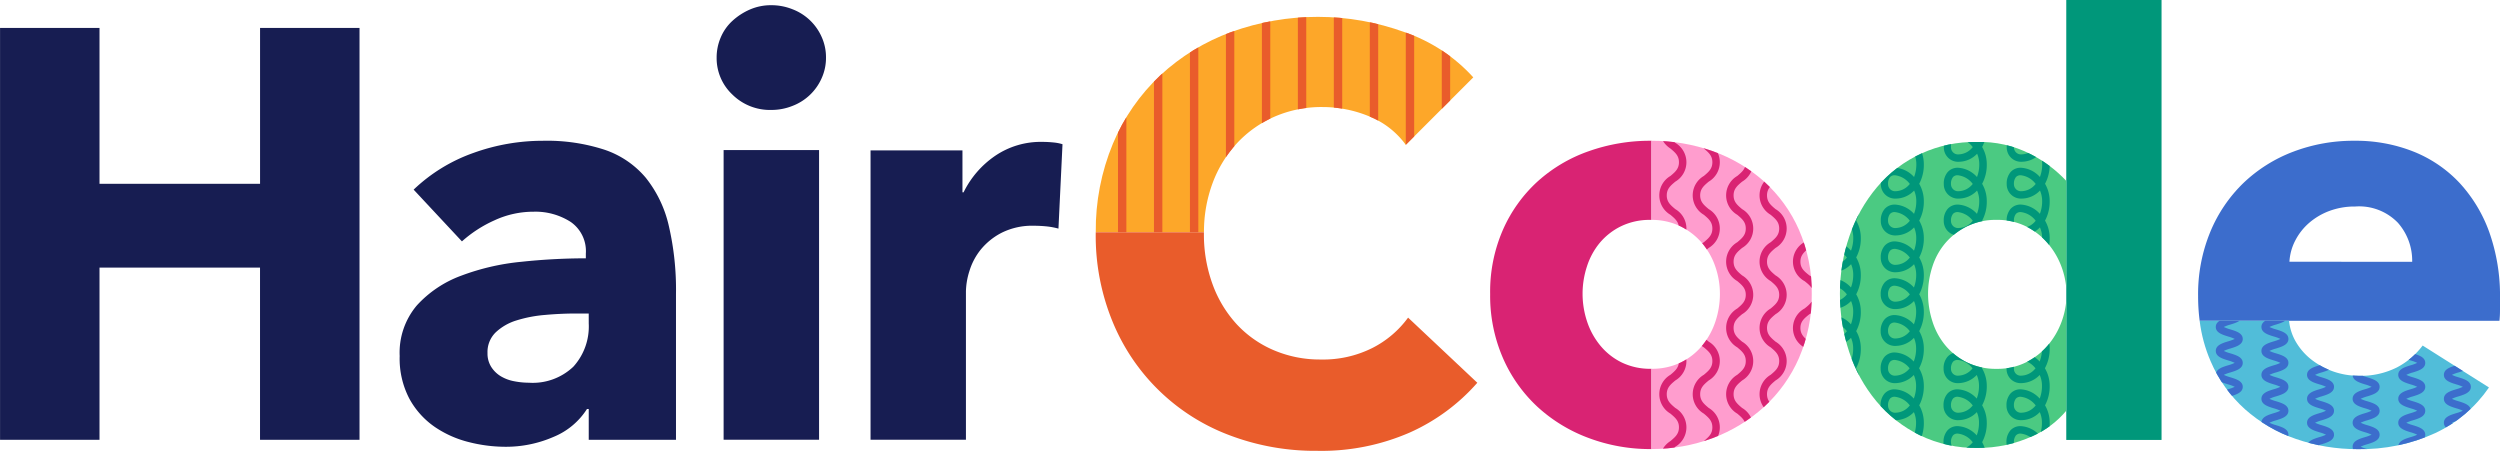
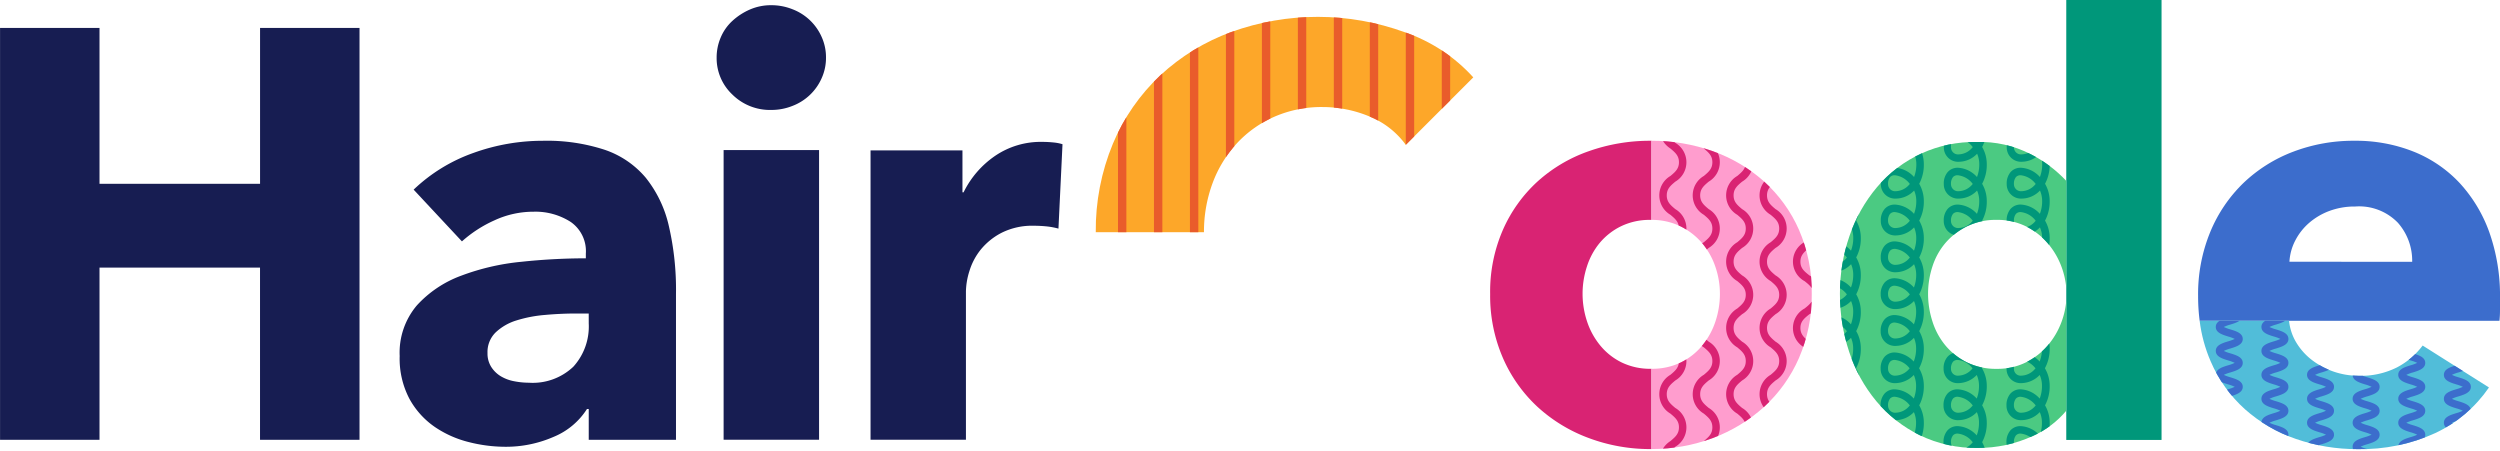
<svg xmlns="http://www.w3.org/2000/svg" viewBox="0 0 220 39.672">
  <defs>
    <clipPath id="a">
      <path d="M10.288 14.614a10.617 10.617 0 0 1 2.15-3.506 9.913 9.913 0 0 1 3.3-2.329 10.373 10.373 0 0 1 4.223-.845 10.708 10.708 0 0 1 4.1.819 7.351 7.351 0 0 1 3.224 2.508l5.939-5.938a14.469 14.469 0 0 0-6.016-3.967 22.387 22.387 0 0 0-15.28-.026 18.473 18.473 0 0 0-6.245 3.814 17.527 17.527 0 0 0-4.172 6.015 19.807 19.807 0 0 0-1.509 7.792h9.522a12.334 12.334 0 0 1 .764-4.337Z" class="a" />
    </clipPath>
    <clipPath id="b">
      <path d="M9.911 23.418a12.693 12.693 0 0 0 3.071-4.3 13.757 13.757 0 0 0 1.125-5.575v-.082a13.611 13.611 0 0 0-1.126-5.631A12.494 12.494 0 0 0 9.91 3.581 13.607 13.607 0 0 0 5.41.919 16.034 16.034 0 0 0 .004-.002v6.963a5.738 5.738 0 0 1 2.539.561 6 6 0 0 1 1.894 1.459 6.366 6.366 0 0 1 1.177 2.073 7.266 7.266 0 0 1 .411 2.406v.082a7.692 7.692 0 0 1-.382 2.324 6.591 6.591 0 0 1-1.152 2.124 5.666 5.666 0 0 1-1.894 1.51 5.745 5.745 0 0 1-2.59.563v7.064a15.294 15.294 0 0 0 5.406-.972 14.071 14.071 0 0 0 4.498-2.737Z" class="a" />
    </clipPath>
    <clipPath id="c">
      <path d="M3.985 7.782a13.155 13.155 0 0 0 4.478 2.611 16.327 16.327 0 0 0 5.427.9 15.677 15.677 0 0 0 6.834-1.408 11.81 11.81 0 0 0 4.735-4.018l-5.836-3.69a6.676 6.676 0 0 1-2.253 1.92 7.056 7.056 0 0 1-3.378.742 6.782 6.782 0 0 1-4.07-1.356 5.535 5.535 0 0 1-1.382-1.51A4.573 4.573 0 0 1 7.867.001H-.001A12.947 12.947 0 0 0 .965 3.56a12.059 12.059 0 0 0 3.02 4.222Z" class="a" />
    </clipPath>
    <clipPath id="d">
      <path d="M9.3 8.881a6 6 0 0 1 1.895-1.459 5.765 5.765 0 0 1 2.61-.563 5.644 5.644 0 0 1 2.558.563 6.123 6.123 0 0 1 1.921 1.485 6.81 6.81 0 0 1 1.229 2.1 6.989 6.989 0 0 1 .417 1.927v-9.5l-.012-.014a11.291 11.291 0 0 0-3.122-2.341A9.728 9.728 0 0 0 12.034.004a11.221 11.221 0 0 0-8.778 3.993A13.275 13.275 0 0 0 .85 8.271a15.4 15.4 0 0 0-.844 5.093 16.068 16.068 0 0 0 .818 5.119 13.165 13.165 0 0 0 2.381 4.326 11.733 11.733 0 0 0 3.814 2.994 11.294 11.294 0 0 0 5.119 1.126 11.431 11.431 0 0 0 4.836-1.049 8.169 8.169 0 0 0 2.956-2.232v-9.754a6.979 6.979 0 0 1-.417 1.927 6.8 6.8 0 0 1-1.229 2.1 6.113 6.113 0 0 1-1.921 1.484 5.635 5.635 0 0 1-2.558.563 5.755 5.755 0 0 1-2.61-.563A5.821 5.821 0 0 1 9.3 17.921a6.239 6.239 0 0 1-1.152-2.124 7.94 7.94 0 0 1-.385-2.432 7.7 7.7 0 0 1 .385-2.406A6.009 6.009 0 0 1 9.3 8.881Z" class="a" />
    </clipPath>
    <style>
            .a{fill:none}.e{fill:#e95c2b}.f{fill:#d92373}.i{fill:#3c6dcc}.l{fill:#00977a}
        </style>
  </defs>
  <path d="M22.882 38.7V23.547H8.757V38.7H.004V2.457h8.753v13.719h14.128V2.457h8.753V38.7ZM36.4 16.688a14.7 14.7 0 0 1 5.247-3.225 17.977 17.977 0 0 1 6.117-1.075 16.355 16.355 0 0 1 5.452.794 8.131 8.131 0 0 1 3.609 2.457 10.491 10.491 0 0 1 2.022 4.2 24.823 24.823 0 0 1 .64 6.015v12.848h-7.678v-2.713h-.154a6.316 6.316 0 0 1-2.943 2.457 10.469 10.469 0 0 1-4.274.87 13.085 13.085 0 0 1-3.174-.41 9.281 9.281 0 0 1-2.995-1.331 7.2 7.2 0 0 1-2.227-2.457 7.578 7.578 0 0 1-.87-3.788 6.428 6.428 0 0 1 1.51-4.453 9.9 9.9 0 0 1 3.89-2.611 20.616 20.616 0 0 1 5.3-1.228 54.317 54.317 0 0 1 5.682-.307v-.41a3.127 3.127 0 0 0-1.331-2.79 5.74 5.74 0 0 0-3.276-.9 8.153 8.153 0 0 0-3.456.768 11.021 11.021 0 0 0-2.841 1.843Zm15.408 10.9h-1.075q-1.382 0-2.79.128a11.5 11.5 0 0 0-2.508.486 4.632 4.632 0 0 0-1.817 1.049 2.408 2.408 0 0 0-.717 1.817 2.2 2.2 0 0 0 .333 1.229 2.575 2.575 0 0 0 .845.819 3.566 3.566 0 0 0 1.178.435 6.756 6.756 0 0 0 1.28.128 5.187 5.187 0 0 0 3.916-1.408 5.265 5.265 0 0 0 1.356-3.813Zm20.88-22.52a4.342 4.342 0 0 1-.384 1.817 4.592 4.592 0 0 1-2.56 2.432 4.98 4.98 0 0 1-1.868.358 4.7 4.7 0 0 1-3.43-1.357 4.392 4.392 0 0 1-1.382-3.251 4.467 4.467 0 0 1 .358-1.766 4.18 4.18 0 0 1 1.024-1.459 5.524 5.524 0 0 1 1.536-1 4.637 4.637 0 0 1 1.894-.384 4.994 4.994 0 0 1 1.868.358 4.593 4.593 0 0 1 2.56 2.432 4.344 4.344 0 0 1 .384 1.82Zm-9.01 33.631V13.207h8.4v25.492Zm29.466-18.582a6.576 6.576 0 0 0-1.1-.2 11.484 11.484 0 0 0-1.05-.051 6 6 0 0 0-2.841.613 5.788 5.788 0 0 0-1.843 1.48 5.608 5.608 0 0 0-1 1.889 6.337 6.337 0 0 0-.308 1.786v13.065h-8.394V13.237h8.088v3.686h.1a8.3 8.3 0 0 1 2.764-3.2 7.119 7.119 0 0 1 4.147-1.237 9.675 9.675 0 0 1 1 .051 3.86 3.86 0 0 1 .793.154Z" style="fill:#171d52" />
  <g style="clip-path:url(#a)" transform="translate(96.425 1.485)">
    <path d="M1315.256 137.615a10.617 10.617 0 0 1 2.15-3.506 9.913 9.913 0 0 1 3.3-2.329 10.373 10.373 0 0 1 4.223-.845 10.708 10.708 0 0 1 4.1.819 7.351 7.351 0 0 1 3.224 2.508l5.939-5.938a14.469 14.469 0 0 0-6.016-3.967 22.387 22.387 0 0 0-15.28-.026 18.473 18.473 0 0 0-6.245 3.814 17.527 17.527 0 0 0-4.172 6.015 19.807 19.807 0 0 0-1.509 7.792h9.522a12.334 12.334 0 0 1 .764-4.337Z" style="fill:#fda729" transform="translate(-1304.968 -123.001)" />
    <path d="M1.958-3.555h.738v30.622h-.738zm3.166 0h.738v30.622h-.738zm3.166 0h.738v30.622H8.29zm3.166 0h.738v30.622h-.738zm3.166 0h.738v30.622h-.738zm3.166 0h.738v30.622h-.738zm3.165 0h.738v30.622h-.738zm3.166 0h.738v30.622h-.738zm3.166 0h.738v30.622h-.738zm3.166 0h.738v30.622h-.738z" class="e" />
  </g>
-   <path d="M97.908 28.309a17.905 17.905 0 0 0 10.264 9.982 21.23 21.23 0 0 0 7.755 1.382 19.412 19.412 0 0 0 8.139-1.613 17.258 17.258 0 0 0 5.938-4.377l-6.092-5.733a8.831 8.831 0 0 1-3.123 2.662 9.641 9.641 0 0 1-4.556 1.024 10.327 10.327 0 0 1-4.146-.819 9.552 9.552 0 0 1-3.251-2.278 10.483 10.483 0 0 1-2.124-3.507 12.74 12.74 0 0 1-.767-4.5v-.091h-9.521v.091a19.879 19.879 0 0 0 1.484 7.777Z" class="e" />
  <path d="M145.307 32.454a5.753 5.753 0 0 1-2.61-.563 5.65 5.65 0 0 1-1.894-1.51 6.555 6.555 0 0 1-1.152-2.124 7.718 7.718 0 0 1-.384-2.324v-.082a7.691 7.691 0 0 1 .385-2.406 6.232 6.232 0 0 1 1.126-2.073 5.7 5.7 0 0 1 1.868-1.459 5.765 5.765 0 0 1 2.611-.563h.071v-6.963h-.071a16.1 16.1 0 0 0-5.451.921 13.234 13.234 0 0 0-4.5 2.662 12.633 12.633 0 0 0-3.046 4.249 13.6 13.6 0 0 0-1.127 5.631v.082a13.725 13.725 0 0 0 1.126 5.574 12.837 12.837 0 0 0 3.046 4.3 13.673 13.673 0 0 0 4.5 2.739 15.354 15.354 0 0 0 5.451.973h.071v-7.064Z" class="f" />
  <g style="clip-path:url(#b)" transform="translate(145.327 12.389)">
    <path d="M1910.991 279.34a12.693 12.693 0 0 0 3.071-4.3 13.757 13.757 0 0 0 1.125-5.575v-.082a13.611 13.611 0 0 0-1.126-5.631 12.494 12.494 0 0 0-3.071-4.249 13.607 13.607 0 0 0-4.5-2.662 16.034 16.034 0 0 0-5.406-.921v6.963a5.738 5.738 0 0 1 2.539.561 6 6 0 0 1 1.894 1.459 6.366 6.366 0 0 1 1.177 2.073 7.266 7.266 0 0 1 .411 2.406v.082a7.692 7.692 0 0 1-.382 2.324 6.591 6.591 0 0 1-1.152 2.124 5.666 5.666 0 0 1-1.894 1.51 5.745 5.745 0 0 1-2.59.563v7.064a15.294 15.294 0 0 0 5.406-.972 14.071 14.071 0 0 0 4.498-2.737Z" style="fill:#ff9dce" transform="translate(-1901.08 -255.922)" />
    <path d="M1.021 28.461a.328.328 0 0 1-.329-.328 2.12 2.12 0 0 1 .981-1.709c.418-.352.748-.631.748-1.207s-.33-.855-.748-1.207a1.979 1.979 0 0 1 0-3.418c.418-.352.748-.631.748-1.207s-.33-.855-.748-1.207a1.979 1.979 0 0 1 0-3.418c.418-.352.748-.631.748-1.207s-.33-.855-.748-1.207a1.979 1.979 0 0 1 0-3.418c.418-.352.748-.631.748-1.207s-.33-.855-.748-1.207a1.979 1.979 0 0 1 0-3.418c.418-.352.748-.631.748-1.207s-.33-.855-.748-1.207a2.119 2.119 0 0 1-.981-1.709.328.328 0 1 1 .656 0c0 .576.329.855.749 1.207a1.98 1.98 0 0 1 0 3.418c-.419.352-.749.631-.749 1.207s.329.855.749 1.207a1.979 1.979 0 0 1 0 3.418c-.419.352-.749.631-.749 1.207s.329.855.749 1.207a1.979 1.979 0 0 1 0 3.418c-.419.352-.749.631-.749 1.207s.329.855.749 1.207a1.979 1.979 0 0 1 0 3.418c-.419.352-.749.631-.749 1.207s.329.855.749 1.208a1.98 1.98 0 0 1 0 3.418c-.419.352-.749.631-.749 1.207a.328.328 0 0 1-.327.327Z" class="f" />
    <path d="M3.961 28.461a.329.329 0 0 1-.329-.328 2.118 2.118 0 0 1 .981-1.709c.419-.352.748-.631.748-1.207s-.329-.855-.748-1.207a1.979 1.979 0 0 1 0-3.418c.419-.352.748-.631.748-1.207s-.329-.855-.748-1.207a2 2 0 0 1-.047-3.413 1.387 1.387 0 0 0 0-2.425 2 2 0 0 1 .047-3.413c.419-.352.748-.631.748-1.207s-.329-.855-.748-1.207a1.978 1.978 0 0 1 0-3.418c.419-.352.748-.631.748-1.207s-.329-.855-.748-1.207a2.118 2.118 0 0 1-.981-1.709.328.328 0 0 1 .656 0c0 .576.33.855.748 1.207a1.979 1.979 0 0 1 0 3.418c-.418.352-.748.631-.748 1.207s.33.855.748 1.207a1.979 1.979 0 0 1 0 3.418c-.418.352-.748.631-.748 1.207a1.524 1.524 0 0 0 .713 1.212 2.02 2.02 0 0 1 0 3.407 1.524 1.524 0 0 0-.713 1.212c0 .577.33.855.748 1.207a1.979 1.979 0 0 1 0 3.418c-.418.352-.748.631-.748 1.207s.33.855.748 1.208a1.979 1.979 0 0 1 0 3.418c-.418.352-.748.631-.748 1.207a.328.328 0 0 1-.327.329Z" class="f" />
    <path d="M6.901 28.461a.328.328 0 0 1-.328-.328 2.12 2.12 0 0 1 .981-1.709c.417-.352.747-.631.747-1.207s-.33-.855-.747-1.207a1.979 1.979 0 0 1 0-3.418c.417-.352.747-.631.747-1.207s-.33-.855-.747-1.207a1.979 1.979 0 0 1 0-3.418c.417-.352.747-.631.747-1.207s-.33-.855-.747-1.207a1.978 1.978 0 0 1 0-3.418c.417-.352.747-.631.747-1.207s-.33-.855-.747-1.207a1.978 1.978 0 0 1 0-3.418c.417-.352.747-.631.747-1.207s-.33-.855-.747-1.207a2.12 2.12 0 0 1-.981-1.709.328.328 0 0 1 .656 0c0 .576.33.855.747 1.207a1.979 1.979 0 0 1 0 3.418c-.417.352-.747.631-.747 1.207s.33.855.747 1.207a1.979 1.979 0 0 1 0 3.418c-.417.352-.747.631-.747 1.207s.33.855.747 1.207a1.979 1.979 0 0 1 0 3.418c-.417.352-.747.631-.747 1.207s.33.855.747 1.207a1.979 1.979 0 0 1 0 3.418c-.417.352-.747.631-.747 1.207s.33.855.747 1.208a1.979 1.979 0 0 1 0 3.418c-.417.352-.747.631-.747 1.207a.329.329 0 0 1-.328.327Z" class="f" />
    <path d="M9.841 28.461a.327.327 0 0 1-.327-.328 2.12 2.12 0 0 1 .98-1.709c.419-.352.748-.631.748-1.207s-.329-.855-.748-1.207a1.98 1.98 0 0 1 0-3.418c.419-.352.748-.631.748-1.207s-.329-.855-.748-1.207a1.98 1.98 0 0 1 0-3.418c.419-.352.748-.631.748-1.207s-.329-.855-.748-1.207a1.979 1.979 0 0 1 0-3.418c.419-.352.748-.631.748-1.207s-.329-.855-.748-1.207a1.979 1.979 0 0 1 0-3.418c.419-.352.748-.631.748-1.207s-.329-.855-.748-1.207a2.119 2.119 0 0 1-.98-1.709.328.328 0 1 1 .656 0c0 .576.33.855.748 1.207a1.979 1.979 0 0 1 0 3.418c-.418.352-.748.631-.748 1.207s.33.855.748 1.207a1.978 1.978 0 0 1 0 3.418c-.418.352-.748.631-.748 1.207s.33.855.748 1.207a1.978 1.978 0 0 1 0 3.418c-.418.352-.748.631-.748 1.207s.33.855.748 1.207a1.978 1.978 0 0 1 0 3.418c-.418.352-.748.631-.748 1.207s.33.855.748 1.208a1.979 1.979 0 0 1 0 3.418c-.418.352-.748.631-.748 1.207a.328.328 0 0 1-.329.327Z" class="f" />
    <path d="M12.781 28.461a.328.328 0 0 1-.328-.328 2.119 2.119 0 0 1 .981-1.709c.418-.352.748-.631.748-1.207s-.33-.855-.748-1.207a1.979 1.979 0 0 1 0-3.418c.418-.352.748-.631.748-1.207s-.33-.855-.748-1.207a1.96 1.96 0 0 1 .047-3.423c.438-.352.783-.63.783-1.2s-.345-.85-.783-1.2a1.96 1.96 0 0 1-.047-3.422c.418-.352.748-.631.748-1.207s-.33-.855-.748-1.207a1.979 1.979 0 0 1 0-3.418c.418-.352.748-.631.748-1.207s-.33-.855-.748-1.207a2.119 2.119 0 0 1-.981-1.709.328.328 0 1 1 .656 0c0 .576.331.855.749 1.207a1.978 1.978 0 0 1 0 3.418c-.417.352-.749.631-.749 1.207s.331.855.749 1.207a1.978 1.978 0 0 1 0 3.418c-.417.352-.749.631-.749 1.207s.346.85.784 1.2a1.943 1.943 0 0 1 0 3.427c-.438.352-.784.63-.784 1.2s.331.855.749 1.207a1.978 1.978 0 0 1 0 3.418c-.417.352-.749.631-.749 1.207s.331.855.749 1.208a1.979 1.979 0 0 1 0 3.418c-.417.352-.749.631-.749 1.207a.328.328 0 0 1-.328.327Z" class="f" />
  </g>
  <path d="M220 27.284V26.26a16.761 16.761 0 0 0-.945-5.836 12.706 12.706 0 0 0-2.637-4.351 11.273 11.273 0 0 0-4.044-2.739 13.738 13.738 0 0 0-5.17-.947 14.883 14.883 0 0 0-5.426.973 13 13 0 0 0-4.351 2.739 12.771 12.771 0 0 0-2.919 4.3 14.354 14.354 0 0 0-1.075 5.656 16.739 16.739 0 0 0 .137 2.174h26.382a8.909 8.909 0 0 0 .048-.945Zm-18.529-4.249a4.57 4.57 0 0 1 .512-1.868 5.2 5.2 0 0 1 1.229-1.561 5.845 5.845 0 0 1 1.791-1.049 6.371 6.371 0 0 1 2.252-.384 4.736 4.736 0 0 1 3.762 1.433 5.034 5.034 0 0 1 1.255 3.43Z" class="i" />
  <g style="clip-path:url(#c)" transform="translate(193.57 28.23)">
    <path d="M2493.162 456.805a13.155 13.155 0 0 0 4.478 2.611 16.327 16.327 0 0 0 5.427.9 15.677 15.677 0 0 0 6.834-1.408 11.81 11.81 0 0 0 4.735-4.018l-5.836-3.69a6.676 6.676 0 0 1-2.253 1.92 7.056 7.056 0 0 1-3.378.742 6.782 6.782 0 0 1-4.07-1.356 5.535 5.535 0 0 1-1.382-1.51 4.573 4.573 0 0 1-.673-1.972h-7.868a12.947 12.947 0 0 0 .966 3.559 12.059 12.059 0 0 0 3.02 4.222Z" style="fill:#51bdd9" transform="translate(-2489.177 -449.023)" />
    <path d="M3.466 22.997a.328.328 0 0 1-.325-.293 2.454 2.454 0 0 0-.628-.249c-.512-.157-1.09-.335-1.09-.841s.578-.684 1.09-.841a3.524 3.524 0 0 0 .578-.213 3.523 3.523 0 0 0-.578-.213c-.512-.157-1.09-.335-1.09-.841s.578-.684 1.09-.841a3.566 3.566 0 0 0 .578-.213 3.568 3.568 0 0 0-.578-.213c-.513-.157-1.091-.335-1.091-.841s.578-.683 1.09-.84a3.563 3.563 0 0 0 .578-.213 3.566 3.566 0 0 0-.578-.213c-.512-.157-1.09-.335-1.09-.841s.578-.684 1.09-.841a3.574 3.574 0 0 0 .578-.213 3.6 3.6 0 0 0-.578-.213c-.513-.157-1.091-.335-1.091-.841s.578-.684 1.09-.841a3.552 3.552 0 0 0 .578-.213 3.582 3.582 0 0 0-.578-.213c-.513-.157-1.091-.334-1.091-.84s.578-.684 1.091-.84a3.591 3.591 0 0 0 .578-.213 3.591 3.591 0 0 0-.578-.213c-.513-.157-1.091-.335-1.091-.841s.578-.684 1.091-.841a3.574 3.574 0 0 0 .578-.213 3.582 3.582 0 0 0-.578-.213c-.513-.157-1.091-.334-1.091-.84s.578-.683 1.09-.84a3.535 3.535 0 0 0 .578-.213 3.589 3.589 0 0 0-.578-.213c-.513-.157-1.091-.334-1.091-.841s.578-.683 1.091-.84a3.557 3.557 0 0 0 .578-.213 3.581 3.581 0 0 0-.578-.213c-.512-.157-1.09-.335-1.09-.84s.578-.684 1.09-.841a3.566 3.566 0 0 0 .578-.213 3.585 3.585 0 0 0-.578-.213c-.513-.157-1.091-.335-1.091-.84s.578-.684 1.091-.84a3.611 3.611 0 0 0 .578-.213 3.582 3.582 0 0 0-.578-.213c-.513-.157-1.091-.335-1.091-.84s.578-.684 1.091-.841a3.588 3.588 0 0 0 .578-.213 3.576 3.576 0 0 0-.578-.213c-.513-.157-1.091-.334-1.091-.84s.578-.684 1.091-.84a3.582 3.582 0 0 0 .578-.213 3.586 3.586 0 0 0-.578-.213c-.512-.157-1.09-.335-1.09-.84s.578-.684 1.091-.841a3.594 3.594 0 0 0 .578-.213 3.56 3.56 0 0 0-.578-.213c-.513-.157-1.091-.335-1.091-.84s.578-.684 1.091-.84a3.571 3.571 0 0 0 .578-.213 3.591 3.591 0 0 0-.578-.213c-.513-.157-1.091-.335-1.091-.841s.578-.684 1.091-.84a2.459 2.459 0 0 0 .627-.249.328.328 0 0 1 .654.036c0 .506-.578.684-1.089.841a3.463 3.463 0 0 0-.579.213 3.463 3.463 0 0 0 .579.213c.51.157 1.089.335 1.089.84s-.578.684-1.089.841a3.465 3.465 0 0 0-.579.213 3.455 3.455 0 0 0 .579.213c.51.157 1.089.335 1.089.84s-.578.684-1.089.841a3.476 3.476 0 0 0-.579.213 3.47 3.47 0 0 0 .579.213c.51.157 1.089.334 1.089.84s-.578.684-1.089.841a3.465 3.465 0 0 0-.579.213 3.482 3.482 0 0 0 .579.213c.51.157 1.089.335 1.089.841s-.578.683-1.089.84a3.471 3.471 0 0 0-.579.213 3.5 3.5 0 0 0 .579.213c.51.157 1.089.335 1.089.84s-.578.684-1.089.84a3.5 3.5 0 0 0-.579.213 3.463 3.463 0 0 0 .579.213c.51.157 1.089.335 1.089.841s-.578.684-1.089.841a3.447 3.447 0 0 0-.579.213 3.493 3.493 0 0 0 .579.213c.51.157 1.089.334 1.089.84s-.578.684-1.089.84a3.457 3.457 0 0 0-.579.213 3.487 3.487 0 0 0 .579.213c.51.157 1.089.335 1.089.84s-.578.684-1.089.841a3.476 3.476 0 0 0-.579.213 3.458 3.458 0 0 0 .579.213c.51.157 1.089.335 1.089.841s-.578.684-1.089.84a3.5 3.5 0 0 0-.579.213 3.479 3.479 0 0 0 .579.213c.51.157 1.089.334 1.089.84s-.578.684-1.089.84a3.476 3.476 0 0 0-.579.213 3.487 3.487 0 0 0 .579.213c.51.157 1.089.334 1.089.841s-.578.684-1.089.841a3.46 3.46 0 0 0-.579.213 3.476 3.476 0 0 0 .579.213c.51.157 1.089.335 1.089.841s-.578.684-1.089.84a3.508 3.508 0 0 0-.579.213 3.5 3.5 0 0 0 .579.213c.51.157 1.089.334 1.089.841s-.578.684-1.089.84a3.468 3.468 0 0 0-.579.213 3.473 3.473 0 0 0 .579.213c.51.157 1.089.334 1.089.84s-.578.684-1.089.841a3.484 3.484 0 0 0-.579.213 3.487 3.487 0 0 0 .579.213c.51.157 1.089.335 1.089.841s-.578.684-1.089.841a3.484 3.484 0 0 0-.58.214 3.485 3.485 0 0 0 .58.214c.51.157 1.089.335 1.089.841a.328.328 0 0 1-.326.326Zm4.015 0a.329.329 0 0 1-.327-.293 2.463 2.463 0 0 0-.628-.249c-.512-.157-1.09-.335-1.09-.841s.578-.684 1.09-.841a3.5 3.5 0 0 0 .579-.213 3.5 3.5 0 0 0-.579-.213c-.512-.157-1.09-.335-1.09-.841s.578-.684 1.09-.841a3.508 3.508 0 0 0 .579-.213 3.5 3.5 0 0 0-.579-.213c-.512-.157-1.09-.335-1.09-.841s.578-.683 1.09-.84a3.564 3.564 0 0 0 .579-.213 3.567 3.567 0 0 0-.579-.213c-.512-.157-1.09-.335-1.09-.841s.578-.684 1.09-.841a3.516 3.516 0 0 0 .579-.213 3.522 3.522 0 0 0-.579-.213c-.512-.157-1.09-.335-1.09-.841s.578-.684 1.09-.841a3.494 3.494 0 0 0 .579-.213 3.508 3.508 0 0 0-.579-.213c-.512-.157-1.09-.334-1.09-.84s.578-.684 1.09-.84a3.575 3.575 0 0 0 .579-.213 3.576 3.576 0 0 0-.579-.213c-.512-.157-1.09-.335-1.09-.841s.578-.684 1.09-.841a3.558 3.558 0 0 0 .579-.213 3.567 3.567 0 0 0-.579-.213c-.512-.157-1.09-.334-1.09-.84s.578-.683 1.09-.84a3.536 3.536 0 0 0 .579-.213 3.573 3.573 0 0 0-.579-.213c-.512-.157-1.09-.334-1.09-.841s.578-.683 1.09-.84a3.542 3.542 0 0 0 .579-.213 3.581 3.581 0 0 0-.579-.213c-.512-.157-1.09-.334-1.09-.84s.578-.684 1.09-.841a3.567 3.567 0 0 0 .579-.213 3.57 3.57 0 0 0-.579-.213c-.512-.157-1.09-.335-1.09-.84s.578-.684 1.09-.84a3.6 3.6 0 0 0 .579-.213 3.567 3.567 0 0 0-.579-.213c-.512-.157-1.09-.335-1.09-.84s.578-.684 1.09-.841a3.573 3.573 0 0 0 .579-.213 3.57 3.57 0 0 0-.579-.213c-.512-.157-1.09-.334-1.09-.84s.578-.684 1.09-.84a3.567 3.567 0 0 0 .579-.213 3.587 3.587 0 0 0-.579-.213c-.512-.157-1.09-.335-1.09-.84s.578-.684 1.09-.841a3.578 3.578 0 0 0 .579-.213 3.544 3.544 0 0 0-.579-.213c-.512-.157-1.09-.335-1.09-.84s.578-.684 1.09-.84a3.556 3.556 0 0 0 .579-.213 3.576 3.576 0 0 0-.579-.213c-.512-.157-1.09-.335-1.09-.841s.578-.684 1.09-.84a2.463 2.463 0 0 0 .628-.249.329.329 0 0 1 .656.036c0 .506-.58.684-1.09.841a3.488 3.488 0 0 0-.58.213 3.488 3.488 0 0 0 .58.213c.511.157 1.09.335 1.09.84s-.58.684-1.09.841a3.491 3.491 0 0 0-.58.213 3.48 3.48 0 0 0 .58.213c.511.157 1.09.335 1.09.84s-.58.684-1.09.841a3.5 3.5 0 0 0-.58.213 3.5 3.5 0 0 0 .58.213c.511.157 1.09.334 1.09.84s-.58.684-1.09.841a3.483 3.483 0 0 0-.58.213 3.5 3.5 0 0 0 .58.213c.511.157 1.09.335 1.09.841s-.58.683-1.09.84a3.5 3.5 0 0 0-.58.213 3.518 3.518 0 0 0 .58.213c.511.157 1.09.335 1.09.84s-.58.684-1.09.84a3.518 3.518 0 0 0-.58.213 3.48 3.48 0 0 0 .58.213c.511.157 1.09.335 1.09.841s-.58.684-1.09.841a3.472 3.472 0 0 0-.58.213 3.519 3.519 0 0 0 .58.213c.511.157 1.09.334 1.09.84s-.58.684-1.09.84a3.483 3.483 0 0 0-.58.213 3.513 3.513 0 0 0 .58.213c.511.157 1.09.335 1.09.84s-.58.684-1.09.841a3.5 3.5 0 0 0-.58.213 3.483 3.483 0 0 0 .58.213c.511.157 1.09.335 1.09.841s-.58.684-1.09.84a3.518 3.518 0 0 0-.58.213 3.5 3.5 0 0 0 .58.213c.511.157 1.09.334 1.09.84s-.58.684-1.09.84a3.493 3.493 0 0 0-.58.213 3.5 3.5 0 0 0 .58.213c.511.157 1.09.334 1.09.841s-.58.684-1.09.841a3.477 3.477 0 0 0-.58.213 3.494 3.494 0 0 0 .58.213c.511.157 1.09.335 1.09.841s-.58.684-1.09.84a3.526 3.526 0 0 0-.58.213 3.518 3.518 0 0 0 .58.213c.511.157 1.09.334 1.09.841s-.58.684-1.09.84a3.485 3.485 0 0 0-.58.213 3.491 3.491 0 0 0 .58.213c.511.157 1.09.334 1.09.84s-.58.684-1.09.841a3.5 3.5 0 0 0-.58.213 3.5 3.5 0 0 0 .58.213c.511.157 1.09.335 1.09.841s-.58.684-1.09.841a3.493 3.493 0 0 0-.58.214 3.493 3.493 0 0 0 .58.214c.511.157 1.09.335 1.09.841a.328.328 0 0 1-.329.326Zm4.013 0a.328.328 0 0 1-.326-.293 2.441 2.441 0 0 0-.629-.249c-.511-.157-1.09-.335-1.09-.841s.579-.684 1.09-.841a3.5 3.5 0 0 0 .58-.213 3.511 3.511 0 0 0-.579-.213c-.511-.157-1.09-.335-1.09-.841s.579-.684 1.09-.841a3.5 3.5 0 0 0 .58-.213 3.506 3.506 0 0 0-.579-.213c-.511-.157-1.09-.335-1.09-.841s.579-.683 1.09-.84a3.517 3.517 0 0 0 .579-.213 3.5 3.5 0 0 0-.58-.213c-.511-.157-1.09-.335-1.09-.841s.579-.684 1.09-.841a3.528 3.528 0 0 0 .579-.213 3.534 3.534 0 0 0-.579-.213c-.511-.157-1.09-.335-1.09-.841s.579-.684 1.09-.841a3.506 3.506 0 0 0 .579-.213 3.52 3.52 0 0 0-.579-.213c-.511-.157-1.09-.334-1.09-.84s.579-.684 1.09-.84a3.528 3.528 0 0 0 .579-.213 3.528 3.528 0 0 0-.579-.213c-.511-.157-1.09-.335-1.09-.841s.579-.684 1.09-.841a3.511 3.511 0 0 0 .579-.213 3.52 3.52 0 0 0-.579-.213c-.511-.157-1.09-.334-1.09-.84s.579-.683 1.09-.84a3.474 3.474 0 0 0 .578-.213 3.469 3.469 0 0 0-.578-.213c-.511-.157-1.09-.334-1.09-.841s.579-.683 1.09-.84a3.48 3.48 0 0 0 .578-.213 3.518 3.518 0 0 0-.578-.213c-.511-.157-1.09-.334-1.09-.84s.579-.684 1.09-.841a3.52 3.52 0 0 0 .579-.213 3.522 3.522 0 0 0-.579-.213c-.511-.157-1.09-.335-1.09-.84s.579-.684 1.09-.84a3.548 3.548 0 0 0 .579-.213 3.52 3.52 0 0 0-.579-.213c-.511-.157-1.09-.335-1.09-.84s.579-.684 1.09-.841a3.526 3.526 0 0 0 .579-.213 3.522 3.522 0 0 0-.579-.213c-.511-.157-1.09-.334-1.09-.84s.579-.684 1.09-.84a3.519 3.519 0 0 0 .579-.213 3.582 3.582 0 0 0-.579-.213c-.511-.157-1.09-.335-1.09-.84s.579-.684 1.09-.841a3.531 3.531 0 0 0 .579-.213 3.5 3.5 0 0 0-.579-.213c-.511-.157-1.09-.335-1.09-.84s.579-.684 1.09-.84a3.509 3.509 0 0 0 .579-.213 3.528 3.528 0 0 0-.579-.213c-.511-.157-1.09-.335-1.09-.841s.579-.684 1.09-.84a2.446 2.446 0 0 0 .628-.249.328.328 0 0 1 .655.036c0 .506-.579.684-1.09.841a3.451 3.451 0 0 0-.578.213 3.451 3.451 0 0 0 .578.213c.511.157 1.09.335 1.09.84s-.579.684-1.09.841a3.453 3.453 0 0 0-.578.213 3.443 3.443 0 0 0 .578.213c.511.157 1.09.335 1.09.84s-.579.684-1.09.841a3.464 3.464 0 0 0-.578.213 3.458 3.458 0 0 0 .578.213c.511.157 1.09.334 1.09.84s-.579.684-1.09.841a3.453 3.453 0 0 0-.578.213 3.469 3.469 0 0 0 .578.213c.511.157 1.09.335 1.09.841s-.579.683-1.09.84a3.458 3.458 0 0 0-.578.213 3.488 3.488 0 0 0 .578.213c.511.157 1.09.335 1.09.84s-.579.684-1.09.84a3.534 3.534 0 0 0-.579.213 3.5 3.5 0 0 0 .579.213c.511.157 1.09.335 1.09.841s-.579.684-1.09.841a3.434 3.434 0 0 0-.578.213 3.481 3.481 0 0 0 .578.213c.511.157 1.09.334 1.09.84s-.579.684-1.09.84a3.445 3.445 0 0 0-.578.213 3.475 3.475 0 0 0 .578.213c.511.157 1.09.335 1.09.84s-.579.684-1.09.841a3.464 3.464 0 0 0-.578.213 3.445 3.445 0 0 0 .578.213c.511.157 1.09.335 1.09.841s-.579.684-1.09.84a3.533 3.533 0 0 0-.579.213 3.511 3.511 0 0 0 .579.213c.511.157 1.09.334 1.09.84s-.579.684-1.09.84a3.509 3.509 0 0 0-.579.213 3.52 3.52 0 0 0 .579.213c.511.157 1.09.334 1.09.841s-.579.684-1.09.841a3.492 3.492 0 0 0-.579.213 3.509 3.509 0 0 0 .579.213c.511.157 1.09.335 1.09.841s-.579.684-1.09.84a3.542 3.542 0 0 0-.579.213 3.533 3.533 0 0 0 .579.213c.511.157 1.09.334 1.09.841s-.579.684-1.09.84a3.5 3.5 0 0 0-.579.213 3.506 3.506 0 0 0 .579.213c.511.157 1.09.334 1.09.84s-.579.684-1.09.841a3.517 3.517 0 0 0-.579.213 3.519 3.519 0 0 0 .579.213c.511.157 1.09.335 1.09.841s-.579.684-1.09.841a3.459 3.459 0 0 0-.579.214 3.459 3.459 0 0 0 .579.214c.511.157 1.09.335 1.09.841a.329.329 0 0 1-.329.326Zm4.013 0a.327.327 0 0 1-.326-.293 2.483 2.483 0 0 0-.628-.249c-.513-.157-1.091-.335-1.091-.841s.578-.684 1.091-.841a3.551 3.551 0 0 0 .578-.213 3.551 3.551 0 0 0-.578-.213c-.513-.157-1.091-.335-1.091-.841s.578-.684 1.091-.841a3.559 3.559 0 0 0 .578-.213 3.545 3.545 0 0 0-.578-.213c-.513-.157-1.091-.335-1.091-.841s.578-.683 1.091-.84a3.574 3.574 0 0 0 .578-.213 3.577 3.577 0 0 0-.578-.213c-.513-.157-1.091-.335-1.091-.841s.578-.684 1.091-.841a3.585 3.585 0 0 0 .578-.213 3.591 3.591 0 0 0-.578-.213c-.513-.157-1.091-.335-1.091-.841s.578-.684 1.091-.841a3.562 3.562 0 0 0 .578-.213 3.577 3.577 0 0 0-.578-.213c-.513-.157-1.091-.334-1.091-.84s.578-.684 1.091-.84a3.585 3.585 0 0 0 .578-.213 3.586 3.586 0 0 0-.578-.213c-.513-.157-1.091-.335-1.091-.841s.578-.684 1.091-.841a3.568 3.568 0 0 0 .578-.213 3.577 3.577 0 0 0-.578-.213c-.513-.157-1.091-.334-1.091-.84s.578-.683 1.091-.84a3.545 3.545 0 0 0 .578-.213 3.583 3.583 0 0 0-.578-.213c-.513-.157-1.091-.334-1.091-.841s.578-.683 1.091-.84a3.551 3.551 0 0 0 .578-.213 3.592 3.592 0 0 0-.578-.213c-.513-.157-1.091-.335-1.091-.84s.578-.684 1.091-.841a3.577 3.577 0 0 0 .578-.213 3.58 3.58 0 0 0-.578-.213c-.513-.157-1.091-.335-1.091-.84s.578-.684 1.091-.84a3.606 3.606 0 0 0 .578-.213 3.577 3.577 0 0 0-.578-.213c-.513-.157-1.091-.335-1.091-.84s.578-.684 1.091-.841a3.583 3.583 0 0 0 .578-.213 3.571 3.571 0 0 0-.578-.213c-.513-.157-1.091-.334-1.091-.84s.578-.684 1.091-.84a3.577 3.577 0 0 0 .578-.213 3.6 3.6 0 0 0-.578-.213c-.513-.157-1.091-.335-1.091-.84s.578-.684 1.091-.841a3.589 3.589 0 0 0 .578-.213 3.554 3.554 0 0 0-.578-.213c-.513-.157-1.091-.335-1.091-.84s.578-.684 1.091-.84a3.565 3.565 0 0 0 .578-.213 3.586 3.586 0 0 0-.578-.213c-.513-.157-1.091-.335-1.091-.841s.578-.684 1.091-.84a2.483 2.483 0 0 0 .628-.249.328.328 0 0 1 .655.036c0 .506-.58.684-1.091.841a3.51 3.51 0 0 0-.579.213 3.51 3.51 0 0 0 .579.213c.512.157 1.091.335 1.091.84s-.58.684-1.091.841a3.513 3.513 0 0 0-.579.213 3.5 3.5 0 0 0 .579.213c.512.157 1.091.335 1.091.84s-.58.684-1.091.841a3.525 3.525 0 0 0-.579.213 3.518 3.518 0 0 0 .579.213c.512.157 1.091.334 1.091.84s-.58.684-1.091.841a3.513 3.513 0 0 0-.579.213 3.53 3.53 0 0 0 .579.213c.512.157 1.091.335 1.091.841s-.58.683-1.091.84a3.519 3.519 0 0 0-.579.213 3.55 3.55 0 0 0 .579.213c.512.157 1.091.335 1.091.84s-.58.684-1.091.84a3.573 3.573 0 0 0-.579.213 3.533 3.533 0 0 0 .579.213c.512.157 1.091.335 1.091.841s-.58.684-1.091.841a3.494 3.494 0 0 0-.579.213 3.541 3.541 0 0 0 .579.213c.512.157 1.091.334 1.091.84s-.58.684-1.091.84a3.505 3.505 0 0 0-.579.213 3.536 3.536 0 0 0 .579.213c.512.157 1.091.335 1.091.84s-.58.684-1.091.841a3.524 3.524 0 0 0-.579.213 3.505 3.505 0 0 0 .579.213c.512.157 1.091.335 1.091.841s-.58.684-1.091.84a3.572 3.572 0 0 0-.579.213 3.55 3.55 0 0 0 .579.213c.512.157 1.091.334 1.091.84s-.58.684-1.091.84a3.547 3.547 0 0 0-.579.213 3.559 3.559 0 0 0 .579.213c.512.157 1.091.334 1.091.841s-.58.684-1.091.841a3.53 3.53 0 0 0-.579.213 3.547 3.547 0 0 0 .579.213c.512.157 1.091.335 1.091.841s-.58.684-1.091.84a3.581 3.581 0 0 0-.579.213 3.572 3.572 0 0 0 .579.213c.512.157 1.091.334 1.091.841s-.58.684-1.091.84a3.539 3.539 0 0 0-.579.213 3.544 3.544 0 0 0 .579.213c.512.157 1.091.334 1.091.84s-.58.684-1.091.841a3.555 3.555 0 0 0-.579.213 3.558 3.558 0 0 0 .579.213c.512.157 1.091.335 1.091.841s-.58.684-1.091.841a3.53 3.53 0 0 0-.579.214 3.53 3.53 0 0 0 .579.214c.512.157 1.091.335 1.091.841a.328.328 0 0 1-.329.326Zm4.016 0a.327.327 0 0 1-.327-.293 2.457 2.457 0 0 0-.629-.249c-.51-.157-1.09-.335-1.09-.841s.58-.684 1.09-.841a3.435 3.435 0 0 0 .579-.213 3.435 3.435 0 0 0-.579-.213c-.51-.157-1.09-.335-1.09-.841s.58-.684 1.09-.841a3.443 3.443 0 0 0 .579-.213 3.445 3.445 0 0 0-.578-.213c-.511-.157-1.091-.335-1.091-.841s.58-.683 1.09-.84a3.5 3.5 0 0 0 .579-.213 3.5 3.5 0 0 0-.579-.213c-.51-.157-1.09-.335-1.09-.841s.58-.684 1.09-.841a3.508 3.508 0 0 0 .579-.213 3.53 3.53 0 0 0-.578-.213c-.511-.157-1.091-.335-1.091-.841s.58-.684 1.09-.841a3.486 3.486 0 0 0 .579-.213 3.515 3.515 0 0 0-.578-.213c-.511-.157-1.091-.334-1.091-.84s.58-.684 1.091-.84a3.49 3.49 0 0 0 .578-.213 3.49 3.49 0 0 0-.578-.213c-.511-.157-1.091-.335-1.091-.841s.58-.684 1.091-.841a3.507 3.507 0 0 0 .578-.213 3.515 3.515 0 0 0-.578-.213c-.511-.157-1.091-.334-1.091-.84s.58-.683 1.09-.84a3.437 3.437 0 0 0 .578-.213 3.488 3.488 0 0 0-.578-.213c-.511-.157-1.091-.334-1.091-.841s.58-.683 1.091-.84a3.458 3.458 0 0 0 .578-.213 3.48 3.48 0 0 0-.578-.213c-.51-.157-1.09-.335-1.09-.84s.58-.684 1.09-.841a3.5 3.5 0 0 0 .579-.213 3.518 3.518 0 0 0-.578-.213c-.511-.157-1.091-.335-1.091-.84s.58-.684 1.091-.84a3.543 3.543 0 0 0 .578-.213 3.516 3.516 0 0 0-.578-.213c-.511-.157-1.091-.335-1.091-.84s.58-.684 1.091-.841a3.487 3.487 0 0 0 .578-.213 3.476 3.476 0 0 0-.578-.213c-.511-.157-1.091-.334-1.091-.84s.58-.684 1.091-.84a3.481 3.481 0 0 0 .578-.213 3.486 3.486 0 0 0-.578-.213c-.51-.157-1.09-.335-1.09-.84s.58-.684 1.091-.841a3.493 3.493 0 0 0 .578-.213 3.46 3.46 0 0 0-.578-.213c-.511-.157-1.091-.335-1.091-.84s.58-.684 1.091-.84a3.471 3.471 0 0 0 .578-.213 3.49 3.49 0 0 0-.578-.213c-.511-.157-1.091-.335-1.091-.841s.58-.684 1.091-.84a2.462 2.462 0 0 0 .628-.249.328.328 0 0 1 .655.036c0 .506-.58.684-1.09.841a3.485 3.485 0 0 0-.58.213 3.485 3.485 0 0 0 .58.213c.51.157 1.09.335 1.09.84s-.58.684-1.09.841a3.488 3.488 0 0 0-.58.213 3.477 3.477 0 0 0 .58.213c.51.157 1.09.335 1.09.84s-.58.684-1.09.841a3.5 3.5 0 0 0-.58.213 3.493 3.493 0 0 0 .58.213c.51.157 1.09.334 1.09.84s-.58.684-1.09.841a3.488 3.488 0 0 0-.58.213 3.5 3.5 0 0 0 .58.213c.51.157 1.09.335 1.09.841s-.58.683-1.09.84a3.493 3.493 0 0 0-.58.213 3.523 3.523 0 0 0 .58.213c.51.157 1.09.335 1.09.84s-.58.684-1.09.84a3.523 3.523 0 0 0-.58.213 3.485 3.485 0 0 0 .58.213c.51.157 1.09.335 1.09.841s-.58.684-1.09.841a3.436 3.436 0 0 0-.579.213 3.482 3.482 0 0 0 .579.213c.51.157 1.09.334 1.09.84s-.58.684-1.09.84a3.446 3.446 0 0 0-.579.213 3.476 3.476 0 0 0 .579.213c.51.157 1.09.335 1.09.84s-.58.684-1.09.841a3.465 3.465 0 0 0-.579.213 3.447 3.447 0 0 0 .579.213c.51.157 1.09.335 1.09.841s-.58.684-1.09.84a3.523 3.523 0 0 0-.58.213 3.5 3.5 0 0 0 .58.213c.51.157 1.09.334 1.09.84s-.58.684-1.09.84a3.5 3.5 0 0 0-.58.213 3.51 3.51 0 0 0 .58.213c.51.157 1.09.334 1.09.841s-.58.684-1.09.841a3.482 3.482 0 0 0-.58.213 3.5 3.5 0 0 0 .58.213c.51.157 1.09.335 1.09.841s-.58.684-1.09.84a3.531 3.531 0 0 0-.58.213 3.523 3.523 0 0 0 .58.213c.51.157 1.09.334 1.09.841s-.58.684-1.09.84a3.49 3.49 0 0 0-.58.213 3.5 3.5 0 0 0 .58.213c.51.157 1.09.334 1.09.84s-.58.684-1.09.841a3.506 3.506 0 0 0-.58.213 3.509 3.509 0 0 0 .58.213c.51.157 1.09.335 1.09.841s-.58.684-1.09.841a3.473 3.473 0 0 0-.58.214 3.473 3.473 0 0 0 .58.214c.51.157 1.09.335 1.09.841a.328.328 0 0 1-.329.326Zm4.013 0a.33.33 0 0 1-.327-.293 2.452 2.452 0 0 0-.627-.249c-.512-.157-1.09-.335-1.09-.841s.579-.684 1.09-.841a3.5 3.5 0 0 0 .579-.213 3.5 3.5 0 0 0-.579-.213c-.512-.157-1.09-.335-1.09-.841s.579-.684 1.09-.841a3.51 3.51 0 0 0 .579-.213 3.5 3.5 0 0 0-.579-.213c-.512-.157-1.09-.335-1.09-.841s.579-.683 1.09-.84a3.575 3.575 0 0 0 .579-.213 3.578 3.578 0 0 0-.579-.213c-.512-.157-1.09-.335-1.09-.841s.579-.684 1.09-.841a3.586 3.586 0 0 0 .579-.213 3.592 3.592 0 0 0-.579-.213c-.512-.157-1.09-.335-1.09-.841s.579-.684 1.09-.841a3.563 3.563 0 0 0 .579-.213 3.578 3.578 0 0 0-.579-.213c-.512-.157-1.09-.334-1.09-.84s.579-.684 1.09-.84a3.586 3.586 0 0 0 .579-.213 3.586 3.586 0 0 0-.579-.213c-.512-.157-1.09-.335-1.09-.841s.579-.684 1.09-.841a3.569 3.569 0 0 0 .579-.213 3.578 3.578 0 0 0-.579-.213c-.512-.157-1.09-.334-1.09-.84s.579-.683 1.09-.84a3.546 3.546 0 0 0 .579-.213 3.584 3.584 0 0 0-.579-.213c-.512-.157-1.09-.334-1.09-.841s.579-.683 1.09-.84a3.552 3.552 0 0 0 .579-.213 3.592 3.592 0 0 0-.579-.213c-.512-.157-1.09-.335-1.09-.84s.579-.684 1.09-.841a3.578 3.578 0 0 0 .579-.213 3.58 3.58 0 0 0-.579-.213c-.512-.157-1.09-.335-1.09-.84s.579-.684 1.09-.84a3.607 3.607 0 0 0 .579-.213 3.578 3.578 0 0 0-.579-.213c-.512-.157-1.09-.335-1.09-.84s.579-.684 1.09-.841a3.584 3.584 0 0 0 .579-.213 3.572 3.572 0 0 0-.579-.213c-.512-.157-1.09-.334-1.09-.84s.579-.684 1.09-.84a3.577 3.577 0 0 0 .579-.213 3.6 3.6 0 0 0-.579-.213c-.512-.157-1.09-.335-1.09-.84s.579-.684 1.09-.841a3.589 3.589 0 0 0 .579-.213 3.555 3.555 0 0 0-.579-.213c-.512-.157-1.09-.335-1.09-.84s.579-.684 1.09-.84a3.566 3.566 0 0 0 .579-.213 3.587 3.587 0 0 0-.579-.213c-.512-.157-1.09-.335-1.09-.841s.579-.684 1.09-.84a2.452 2.452 0 0 0 .627-.249.329.329 0 0 1 .656.036c0 .506-.58.684-1.091.841a3.5 3.5 0 0 0-.579.213 3.5 3.5 0 0 0 .579.213c.51.157 1.091.335 1.091.84s-.58.684-1.091.841a3.47 3.47 0 0 0-.579.213 3.46 3.46 0 0 0 .579.213c.51.157 1.091.335 1.091.84s-.58.684-1.091.841a3.481 3.481 0 0 0-.579.213 3.475 3.475 0 0 0 .579.213c.51.157 1.091.334 1.091.84s-.58.684-1.091.841a3.47 3.47 0 0 0-.579.213 3.487 3.487 0 0 0 .579.213c.511.157 1.091.335 1.091.841s-.58.683-1.091.84a3.476 3.476 0 0 0-.579.213 3.506 3.506 0 0 0 .579.213c.511.157 1.091.335 1.091.84s-.58.684-1.091.84a3.506 3.506 0 0 0-.579.213 3.468 3.468 0 0 0 .579.213c.511.157 1.091.335 1.091.841s-.581.684-1.091.841a3.484 3.484 0 0 0-.579.213 3.531 3.531 0 0 0 .579.213c.51.157 1.091.334 1.091.84s-.581.684-1.091.84a3.5 3.5 0 0 0-.579.213 3.525 3.525 0 0 0 .579.213c.511.157 1.091.335 1.091.84s-.581.684-1.091.841a3.514 3.514 0 0 0-.579.213 3.5 3.5 0 0 0 .579.213c.511.157 1.091.335 1.091.841s-.58.684-1.091.84a3.505 3.505 0 0 0-.579.213 3.484 3.484 0 0 0 .579.213c.511.157 1.091.334 1.091.84s-.58.684-1.091.84a3.481 3.481 0 0 0-.579.213 3.492 3.492 0 0 0 .579.213c.511.157 1.091.334 1.091.841s-.58.684-1.091.841a3.465 3.465 0 0 0-.579.213 3.481 3.481 0 0 0 .579.213c.511.157 1.091.335 1.091.841s-.58.684-1.091.84a3.513 3.513 0 0 0-.579.213 3.505 3.505 0 0 0 .579.213c.51.157 1.091.334 1.091.841s-.581.684-1.091.84a3.473 3.473 0 0 0-.579.213 3.478 3.478 0 0 0 .579.213c.511.157 1.091.334 1.091.84s-.581.684-1.091.841a3.489 3.489 0 0 0-.579.213 3.492 3.492 0 0 0 .579.213c.511.157 1.091.335 1.091.841s-.58.684-1.091.841a3.48 3.48 0 0 0-.579.214 3.48 3.48 0 0 0 .579.214c.511.157 1.091.335 1.091.841a.329.329 0 0 1-.329.326Z" class="i" />
  </g>
-   <path d="M181.832-.005v38.72h8.384V-.005Z" class="l" />
+   <path d="M181.832-.005v38.72h8.384V-.005" class="l" />
  <g style="clip-path:url(#d)" transform="translate(161.907 12.49)">
    <path d="M2112.5 266.042a6 6 0 0 1 1.895-1.459 5.765 5.765 0 0 1 2.61-.563 5.644 5.644 0 0 1 2.558.563 6.123 6.123 0 0 1 1.921 1.485 6.81 6.81 0 0 1 1.229 2.1 6.989 6.989 0 0 1 .417 1.927v-9.5l-.012-.014a11.291 11.291 0 0 0-3.122-2.341 9.728 9.728 0 0 0-4.762-1.075 11.221 11.221 0 0 0-8.778 3.993 13.275 13.275 0 0 0-2.406 4.274 15.4 15.4 0 0 0-.844 5.093 16.068 16.068 0 0 0 .818 5.119 13.165 13.165 0 0 0 2.381 4.326 11.733 11.733 0 0 0 3.814 2.994 11.294 11.294 0 0 0 5.119 1.126 11.431 11.431 0 0 0 4.836-1.049 8.169 8.169 0 0 0 2.956-2.232v-9.754a6.979 6.979 0 0 1-.417 1.927 6.8 6.8 0 0 1-1.229 2.1 6.113 6.113 0 0 1-1.921 1.484 5.635 5.635 0 0 1-2.558.563 5.755 5.755 0 0 1-2.61-.563 5.821 5.821 0 0 1-1.895-1.484 6.239 6.239 0 0 1-1.152-2.124 7.94 7.94 0 0 1-.385-2.432 7.7 7.7 0 0 1 .385-2.406 6.009 6.009 0 0 1 1.152-2.078Z" style="fill:#4bca82" transform="translate(-2103.2 -257.161)" />
    <path d="M1.82 27.931h-.656a2.31 2.31 0 0 0-.189-.916 2.243 2.243 0 0 1-1.579.708 1.258 1.258 0 0 1-1.35-1.277 1.527 1.527 0 0 1 .351-1.066 1.168 1.168 0 0 1 .892-.371 2.421 2.421 0 0 1 1.678.817 3.1 3.1 0 0 0 .2-1.135 2.31 2.31 0 0 0-.189-.916 2.243 2.243 0 0 1-1.579.708 1.258 1.258 0 0 1-1.35-1.277A1.528 1.528 0 0 1-1.6 22.14a1.168 1.168 0 0 1 .892-.371 2.421 2.421 0 0 1 1.678.816 3.1 3.1 0 0 0 .2-1.135 2.319 2.319 0 0 0-.2-.943 2.3 2.3 0 0 1-1.59.718 1.238 1.238 0 0 1-1.326-1.261 1.528 1.528 0 0 1 .351-1.066 1.168 1.168 0 0 1 .892-.371 2.412 2.412 0 0 1 1.665.8 3.087 3.087 0 0 0 .209-1.172 2.309 2.309 0 0 0-.189-.916 2.244 2.244 0 0 1-1.579.708 1.258 1.258 0 0 1-1.35-1.277 1.528 1.528 0 0 1 .351-1.066 1.168 1.168 0 0 1 .892-.371 2.421 2.421 0 0 1 1.678.817 3.105 3.105 0 0 0 .2-1.135 2.309 2.309 0 0 0-.189-.916 2.243 2.243 0 0 1-1.579.708 1.258 1.258 0 0 1-1.35-1.277 1.528 1.528 0 0 1 .351-1.066 1.168 1.168 0 0 1 .892-.371 2.421 2.421 0 0 1 1.678.816 3.1 3.1 0 0 0 .2-1.135 2.309 2.309 0 0 0-.189-.916 2.244 2.244 0 0 1-1.579.708 1.258 1.258 0 0 1-1.35-1.277 1.528 1.528 0 0 1 .351-1.066 1.168 1.168 0 0 1 .892-.371 2.421 2.421 0 0 1 1.678.817 3.1 3.1 0 0 0 .2-1.135 2.31 2.31 0 0 0-.189-.916 2.244 2.244 0 0 1-1.579.708 1.258 1.258 0 0 1-1.35-1.277 1.528 1.528 0 0 1 .351-1.066 1.168 1.168 0 0 1 .892-.371 2.421 2.421 0 0 1 1.678.816 3.105 3.105 0 0 0 .2-1.135 2.309 2.309 0 0 0-.189-.916 2.243 2.243 0 0 1-1.579.708 1.258 1.258 0 0 1-1.35-1.277 1.527 1.527 0 0 1 .351-1.066 1.168 1.168 0 0 1 .892-.371 2.422 2.422 0 0 1 1.678.816 3.1 3.1 0 0 0 .2-1.135 2.31 2.31 0 0 0-.189-.916 2.243 2.243 0 0 1-1.579.708A1.258 1.258 0 0 1-1.932.467a1.528 1.528 0 0 1 .351-1.066A1.168 1.168 0 0 1-.689-.97a2.422 2.422 0 0 1 1.678.816 3.1 3.1 0 0 0 .2-1.135h.656A3.527 3.527 0 0 1 1.437.442a3.014 3.014 0 0 1 .408 1.51 3.527 3.527 0 0 1-.408 1.731 3.014 3.014 0 0 1 .408 1.51 3.526 3.526 0 0 1-.408 1.731 3.014 3.014 0 0 1 .408 1.51 3.527 3.527 0 0 1-.408 1.731 3.014 3.014 0 0 1 .408 1.51 3.528 3.528 0 0 1-.408 1.731 3.014 3.014 0 0 1 .408 1.509 3.527 3.527 0 0 1-.408 1.731 3.014 3.014 0 0 1 .408 1.51 3.552 3.552 0 0 1-.421 1.76 3.017 3.017 0 0 1 .421 1.531 3.527 3.527 0 0 1-.408 1.731 3.014 3.014 0 0 1 .408 1.51 3.527 3.527 0 0 1-.408 1.731 3.014 3.014 0 0 1 .383 1.512Zm-2.531-2.266a.529.529 0 0 0-.408.157.919.919 0 0 0-.178.624.622.622 0 0 0 .693.621 1.623 1.623 0 0 0 1.148-.552c.025-.026.049-.055.075-.085a1.9 1.9 0 0 0-1.33-.765Zm0-3.24a.529.529 0 0 0-.408.157.919.919 0 0 0-.178.624.622.622 0 0 0 .693.621 1.623 1.623 0 0 0 1.148-.552l.075-.085a1.9 1.9 0 0 0-1.33-.765Zm0-3.24a.529.529 0 0 0-.408.157.919.919 0 0 0-.178.624.592.592 0 0 0 .669.6 1.644 1.644 0 0 0 1.16-.563c.023-.024.045-.051.069-.078a1.885 1.885 0 0 0-1.312-.741Zm0-3.292a.529.529 0 0 0-.408.157.919.919 0 0 0-.178.624.622.622 0 0 0 .693.621 1.623 1.623 0 0 0 1.148-.552l.075-.085a1.9 1.9 0 0 0-1.33-.765Zm0-3.24a.529.529 0 0 0-.408.157.919.919 0 0 0-.178.624.622.622 0 0 0 .693.621 1.623 1.623 0 0 0 1.148-.552l.075-.085a1.9 1.9 0 0 0-1.33-.766Zm0-3.24a.529.529 0 0 0-.408.157.919.919 0 0 0-.178.624.622.622 0 0 0 .693.621 1.623 1.623 0 0 0 1.148-.552c.025-.026.049-.055.075-.085a1.9 1.9 0 0 0-1.33-.771Zm0-3.24a.529.529 0 0 0-.408.157.919.919 0 0 0-.178.624.622.622 0 0 0 .693.621 1.623 1.623 0 0 0 1.148-.552c.025-.026.049-.055.075-.085a1.9 1.9 0 0 0-1.33-.767Zm0-3.24a.529.529 0 0 0-.408.157.919.919 0 0 0-.178.624.622.622 0 0 0 .693.621 1.623 1.623 0 0 0 1.148-.552l.075-.085a1.9 1.9 0 0 0-1.33-.767Zm0-3.24a.529.529 0 0 0-.408.157.919.919 0 0 0-.178.624.622.622 0 0 0 .693.621A1.623 1.623 0 0 0 .544.543C.569.517.593.488.619.458A1.9 1.9 0 0 0-.711-.31Zm8.069 28.238h-.656a2.3 2.3 0 0 0-.19-.916 2.241 2.241 0 0 1-1.578.708 1.259 1.259 0 0 1-1.35-1.277 1.529 1.529 0 0 1 .351-1.066 1.17 1.17 0 0 1 .893-.371 2.42 2.42 0 0 1 1.678.817 3.083 3.083 0 0 0 .2-1.135 2.3 2.3 0 0 0-.19-.916 2.241 2.241 0 0 1-1.578.708 1.259 1.259 0 0 1-1.352-1.276 1.531 1.531 0 0 1 .351-1.066 1.17 1.17 0 0 1 .893-.371 2.42 2.42 0 0 1 1.678.816 3.084 3.084 0 0 0 .2-1.135 2.307 2.307 0 0 0-.2-.943 2.294 2.294 0 0 1-1.589.718 1.239 1.239 0 0 1-1.327-1.261 1.53 1.53 0 0 1 .351-1.066 1.169 1.169 0 0 1 .893-.371 2.414 2.414 0 0 1 1.665.8 3.1 3.1 0 0 0 .209-1.172 2.3 2.3 0 0 0-.19-.916 2.241 2.241 0 0 1-1.578.708 1.259 1.259 0 0 1-1.35-1.277 1.53 1.53 0 0 1 .351-1.066 1.169 1.169 0 0 1 .893-.371 2.42 2.42 0 0 1 1.678.817 3.085 3.085 0 0 0 .2-1.135 2.3 2.3 0 0 0-.19-.916 2.241 2.241 0 0 1-1.578.708 1.259 1.259 0 0 1-1.35-1.277 1.53 1.53 0 0 1 .351-1.066 1.17 1.17 0 0 1 .893-.371 2.421 2.421 0 0 1 1.678.816 3.084 3.084 0 0 0 .2-1.135 2.3 2.3 0 0 0-.19-.916 2.242 2.242 0 0 1-1.578.708A1.259 1.259 0 0 1 3.6 10.19a1.53 1.53 0 0 1 .351-1.066 1.169 1.169 0 0 1 .893-.371 2.421 2.421 0 0 1 1.678.817 3.084 3.084 0 0 0 .2-1.135 2.3 2.3 0 0 0-.19-.916 2.242 2.242 0 0 1-1.578.708 1.259 1.259 0 0 1-1.35-1.277 1.53 1.53 0 0 1 .351-1.066 1.169 1.169 0 0 1 .893-.371 2.421 2.421 0 0 1 1.678.816 3.084 3.084 0 0 0 .2-1.135 2.3 2.3 0 0 0-.19-.916 2.241 2.241 0 0 1-1.578.708 1.259 1.259 0 0 1-1.35-1.277 1.53 1.53 0 0 1 .351-1.066 1.169 1.169 0 0 1 .893-.371 2.421 2.421 0 0 1 1.678.816 3.083 3.083 0 0 0 .2-1.135 2.3 2.3 0 0 0-.19-.916 2.241 2.241 0 0 1-1.578.708A1.259 1.259 0 0 1 3.612.468a1.53 1.53 0 0 1 .351-1.066 1.169 1.169 0 0 1 .893-.371 2.421 2.421 0 0 1 1.678.816 3.083 3.083 0 0 0 .2-1.135h.656A3.536 3.536 0 0 1 6.983.443a3.024 3.024 0 0 1 .407 1.51 3.536 3.536 0 0 1-.407 1.731 3.024 3.024 0 0 1 .407 1.51 3.535 3.535 0 0 1-.407 1.731 3.023 3.023 0 0 1 .407 1.51 3.536 3.536 0 0 1-.407 1.731 3.024 3.024 0 0 1 .407 1.51 3.536 3.536 0 0 1-.407 1.731 3.023 3.023 0 0 1 .407 1.509 3.536 3.536 0 0 1-.407 1.731 3.023 3.023 0 0 1 .407 1.51 3.556 3.556 0 0 1-.419 1.76 3.028 3.028 0 0 1 .419 1.531 3.536 3.536 0 0 1-.407 1.731 3.024 3.024 0 0 1 .407 1.51 3.535 3.535 0 0 1-.407 1.731 3.024 3.024 0 0 1 .375 1.511Zm-2.53-2.266a.53.53 0 0 0-.408.157.92.92 0 0 0-.178.624.622.622 0 0 0 .693.621 1.624 1.624 0 0 0 1.148-.552c.024-.026.05-.055.075-.085a1.9 1.9 0 0 0-1.33-.765Zm0-3.24a.529.529 0 0 0-.408.157.921.921 0 0 0-.178.624.622.622 0 0 0 .693.621 1.624 1.624 0 0 0 1.148-.552c.024-.027.05-.055.074-.085a1.9 1.9 0 0 0-1.329-.765Zm0-3.24a.53.53 0 0 0-.408.157.921.921 0 0 0-.178.624.593.593 0 0 0 .67.6 1.645 1.645 0 0 0 1.16-.563 2.93 2.93 0 0 0 .068-.078 1.887 1.887 0 0 0-1.312-.741Zm0-3.292a.529.529 0 0 0-.408.157.92.92 0 0 0-.178.624.622.622 0 0 0 .693.621 1.624 1.624 0 0 0 1.148-.552c.024-.027.05-.055.075-.085a1.9 1.9 0 0 0-1.33-.765Zm0-3.24a.529.529 0 0 0-.408.157.92.92 0 0 0-.178.624.622.622 0 0 0 .693.621 1.624 1.624 0 0 0 1.148-.552c.024-.027.05-.055.075-.085a1.9 1.9 0 0 0-1.33-.766Zm0-3.24a.529.529 0 0 0-.408.157.92.92 0 0 0-.178.624.622.622 0 0 0 .693.621 1.624 1.624 0 0 0 1.148-.552c.024-.026.05-.055.075-.085a1.9 1.9 0 0 0-1.33-.771Zm0-3.24a.529.529 0 0 0-.408.157.92.92 0 0 0-.178.624.622.622 0 0 0 .693.621 1.624 1.624 0 0 0 1.148-.552c.024-.026.05-.055.075-.085a1.9 1.9 0 0 0-1.33-.767Zm0-3.24a.53.53 0 0 0-.408.157.92.92 0 0 0-.178.624.622.622 0 0 0 .693.621 1.624 1.624 0 0 0 1.148-.552c.024-.027.05-.055.075-.085a1.9 1.9 0 0 0-1.33-.767Zm0-3.24a.529.529 0 0 0-.408.157.92.92 0 0 0-.178.624.622.622 0 0 0 .693.621A1.624 1.624 0 0 0 6.083.543c.024-.026.05-.055.075-.085a1.9 1.9 0 0 0-1.33-.768Zm8.069 28.238h-.656a2.3 2.3 0 0 0-.19-.916 2.24 2.24 0 0 1-1.577.708 1.258 1.258 0 0 1-1.351-1.277 1.527 1.527 0 0 1 .351-1.066 1.169 1.169 0 0 1 .893-.371 2.419 2.419 0 0 1 1.678.817 3.088 3.088 0 0 0 .2-1.135 2.3 2.3 0 0 0-.19-.916 2.239 2.239 0 0 1-1.577.708 1.258 1.258 0 0 1-1.354-1.276 1.528 1.528 0 0 1 .351-1.066 1.169 1.169 0 0 1 .893-.371 2.42 2.42 0 0 1 1.678.816 3.088 3.088 0 0 0 .2-1.135 2.315 2.315 0 0 0-.2-.943 2.291 2.291 0 0 1-1.59.718 1.238 1.238 0 0 1-1.326-1.261 1.527 1.527 0 0 1 .351-1.066 1.169 1.169 0 0 1 .893-.371 2.413 2.413 0 0 1 1.665.8 3.091 3.091 0 0 0 .21-1.172 2.3 2.3 0 0 0-.19-.916 2.24 2.24 0 0 1-1.577.708 1.258 1.258 0 0 1-1.351-1.277 1.527 1.527 0 0 1 .351-1.066 1.169 1.169 0 0 1 .893-.371 2.419 2.419 0 0 1 1.678.817 3.089 3.089 0 0 0 .2-1.135 2.3 2.3 0 0 0-.19-.916 2.24 2.24 0 0 1-1.577.708 1.258 1.258 0 0 1-1.351-1.277 1.528 1.528 0 0 1 .351-1.066 1.169 1.169 0 0 1 .893-.371 2.419 2.419 0 0 1 1.678.816 3.088 3.088 0 0 0 .2-1.135 2.3 2.3 0 0 0-.19-.916 2.24 2.24 0 0 1-1.577.708 1.258 1.258 0 0 1-1.351-1.277 1.528 1.528 0 0 1 .351-1.066 1.169 1.169 0 0 1 .893-.371 2.419 2.419 0 0 1 1.678.817 3.089 3.089 0 0 0 .2-1.135 2.3 2.3 0 0 0-.19-.916 2.24 2.24 0 0 1-1.577.708A1.258 1.258 0 0 1 9.143 6.95a1.527 1.527 0 0 1 .351-1.066 1.169 1.169 0 0 1 .893-.371 2.419 2.419 0 0 1 1.678.816 3.089 3.089 0 0 0 .2-1.135 2.3 2.3 0 0 0-.19-.916 2.24 2.24 0 0 1-1.577.708 1.258 1.258 0 0 1-1.351-1.277 1.527 1.527 0 0 1 .351-1.066 1.169 1.169 0 0 1 .893-.371 2.42 2.42 0 0 1 1.678.816 3.088 3.088 0 0 0 .2-1.135 2.3 2.3 0 0 0-.19-.916 2.239 2.239 0 0 1-1.577.708A1.258 1.258 0 0 1 9.151.468a1.527 1.527 0 0 1 .351-1.066 1.169 1.169 0 0 1 .893-.371 2.42 2.42 0 0 1 1.678.816 3.088 3.088 0 0 0 .2-1.135h.656a3.514 3.514 0 0 1-.408 1.731 3.012 3.012 0 0 1 .408 1.51 3.513 3.513 0 0 1-.408 1.731 3.012 3.012 0 0 1 .408 1.51 3.513 3.513 0 0 1-.408 1.731 3.012 3.012 0 0 1 .408 1.51 3.513 3.513 0 0 1-.408 1.731 3.012 3.012 0 0 1 .408 1.51 3.514 3.514 0 0 1-.408 1.731 3.012 3.012 0 0 1 .408 1.509 3.514 3.514 0 0 1-.408 1.731 3.011 3.011 0 0 1 .408 1.51 3.556 3.556 0 0 1-.42 1.76 3.029 3.029 0 0 1 .42 1.531 3.513 3.513 0 0 1-.408 1.731 3.012 3.012 0 0 1 .408 1.51 3.513 3.513 0 0 1-.408 1.731 3.012 3.012 0 0 1 .376 1.511Zm-2.53-2.266a.527.527 0 0 0-.408.157.924.924 0 0 0-.179.624.622.622 0 0 0 .694.621 1.623 1.623 0 0 0 1.147-.552l.075-.085a1.9 1.9 0 0 0-1.329-.765Zm0-3.24a.527.527 0 0 0-.408.157.924.924 0 0 0-.179.624.622.622 0 0 0 .694.621 1.623 1.623 0 0 0 1.147-.552l.075-.085a1.9 1.9 0 0 0-1.329-.765Zm0-3.24a.526.526 0 0 0-.408.157.924.924 0 0 0-.179.624.593.593 0 0 0 .67.6 1.644 1.644 0 0 0 1.161-.563 2.93 2.93 0 0 0 .068-.078 1.886 1.886 0 0 0-1.312-.741Zm0-3.292a.526.526 0 0 0-.408.157.924.924 0 0 0-.179.624.622.622 0 0 0 .694.621 1.623 1.623 0 0 0 1.147-.552l.075-.085a1.9 1.9 0 0 0-1.329-.765Zm0-3.24a.527.527 0 0 0-.408.157.924.924 0 0 0-.179.624.622.622 0 0 0 .694.621 1.624 1.624 0 0 0 1.147-.552l.075-.085a1.9 1.9 0 0 0-1.329-.766Zm0-3.24a.526.526 0 0 0-.408.157.924.924 0 0 0-.179.624.622.622 0 0 0 .694.621 1.623 1.623 0 0 0 1.147-.552l.075-.085a1.9 1.9 0 0 0-1.329-.771Zm0-3.24a.527.527 0 0 0-.408.157.924.924 0 0 0-.179.624.622.622 0 0 0 .694.621 1.623 1.623 0 0 0 1.147-.552l.075-.085a1.9 1.9 0 0 0-1.329-.767Zm0-3.24a.526.526 0 0 0-.408.157.924.924 0 0 0-.179.624.622.622 0 0 0 .694.621 1.623 1.623 0 0 0 1.147-.552l.075-.085a1.9 1.9 0 0 0-1.329-.767Zm0-3.24a.526.526 0 0 0-.408.157.924.924 0 0 0-.179.624.622.622 0 0 0 .694.621 1.623 1.623 0 0 0 1.147-.552l.075-.085a1.9 1.9 0 0 0-1.329-.768Zm8.07 28.238h-.656a2.3 2.3 0 0 0-.191-.916 2.238 2.238 0 0 1-1.577.708 1.259 1.259 0 0 1-1.351-1.277 1.526 1.526 0 0 1 .352-1.066 1.167 1.167 0 0 1 .892-.371 2.417 2.417 0 0 1 1.678.817 3.056 3.056 0 0 0 .2-1.135 2.3 2.3 0 0 0-.191-.916 2.237 2.237 0 0 1-1.577.708 1.259 1.259 0 0 1-1.351-1.277 1.527 1.527 0 0 1 .352-1.066 1.168 1.168 0 0 1 .892-.371 2.417 2.417 0 0 1 1.678.816 3.057 3.057 0 0 0 .2-1.135 2.308 2.308 0 0 0-.2-.943 2.294 2.294 0 0 1-1.589.718 1.239 1.239 0 0 1-1.327-1.261 1.527 1.527 0 0 1 .352-1.066 1.167 1.167 0 0 1 .892-.371 2.415 2.415 0 0 1 1.666.8 3.111 3.111 0 0 0 .209-1.172 2.3 2.3 0 0 0-.191-.916 2.238 2.238 0 0 1-1.577.708 1.259 1.259 0 0 1-1.351-1.277 1.527 1.527 0 0 1 .352-1.066 1.167 1.167 0 0 1 .892-.371 2.417 2.417 0 0 1 1.678.817 3.058 3.058 0 0 0 .2-1.135 2.3 2.3 0 0 0-.191-.916 2.238 2.238 0 0 1-1.577.708 1.259 1.259 0 0 1-1.351-1.277 1.527 1.527 0 0 1 .352-1.066 1.168 1.168 0 0 1 .892-.371 2.417 2.417 0 0 1 1.678.816 3.057 3.057 0 0 0 .2-1.135 2.3 2.3 0 0 0-.191-.916 2.238 2.238 0 0 1-1.577.708 1.259 1.259 0 0 1-1.351-1.277 1.527 1.527 0 0 1 .352-1.066 1.167 1.167 0 0 1 .892-.371 2.417 2.417 0 0 1 1.678.817 3.057 3.057 0 0 0 .2-1.135 2.3 2.3 0 0 0-.191-.916 2.238 2.238 0 0 1-1.577.708 1.259 1.259 0 0 1-1.351-1.277 1.527 1.527 0 0 1 .352-1.066 1.167 1.167 0 0 1 .892-.371 2.417 2.417 0 0 1 1.678.816 3.057 3.057 0 0 0 .2-1.135 2.3 2.3 0 0 0-.191-.916 2.238 2.238 0 0 1-1.577.708 1.259 1.259 0 0 1-1.351-1.277 1.527 1.527 0 0 1 .352-1.066 1.167 1.167 0 0 1 .892-.371 2.417 2.417 0 0 1 1.678.816 3.056 3.056 0 0 0 .2-1.135 2.3 2.3 0 0 0-.191-.916 2.237 2.237 0 0 1-1.577.708A1.259 1.259 0 0 1 14.686.467a1.527 1.527 0 0 1 .352-1.066 1.167 1.167 0 0 1 .892-.371 2.417 2.417 0 0 1 1.678.816 3.056 3.056 0 0 0 .2-1.135h.656a3.533 3.533 0 0 1-.408 1.731 3.019 3.019 0 0 1 .408 1.51 3.533 3.533 0 0 1-.408 1.731 3.019 3.019 0 0 1 .408 1.51 3.532 3.532 0 0 1-.408 1.731 3.019 3.019 0 0 1 .408 1.51 3.533 3.533 0 0 1-.408 1.731 3.019 3.019 0 0 1 .408 1.51 3.533 3.533 0 0 1-.408 1.731 3.018 3.018 0 0 1 .408 1.509 3.533 3.533 0 0 1-.408 1.731 3.018 3.018 0 0 1 .408 1.51 3.556 3.556 0 0 1-.42 1.76 3.026 3.026 0 0 1 .42 1.531 3.533 3.533 0 0 1-.408 1.731 3.019 3.019 0 0 1 .408 1.51 3.532 3.532 0 0 1-.408 1.731 3.019 3.019 0 0 1 .381 1.512Zm-2.531-2.266a.53.53 0 0 0-.408.157.924.924 0 0 0-.179.624.622.622 0 0 0 .694.621 1.621 1.621 0 0 0 1.147-.552c.025-.026.05-.055.075-.085a1.9 1.9 0 0 0-1.329-.765Zm0-3.24a.53.53 0 0 0-.408.157.924.924 0 0 0-.179.624.622.622 0 0 0 .694.621 1.621 1.621 0 0 0 1.147-.552c.025-.027.05-.055.075-.085a1.9 1.9 0 0 0-1.329-.765Zm0-3.24a.53.53 0 0 0-.408.157.924.924 0 0 0-.179.624.593.593 0 0 0 .67.6 1.643 1.643 0 0 0 1.16-.563l.069-.078a1.887 1.887 0 0 0-1.312-.741Zm0-3.292a.53.53 0 0 0-.408.157.924.924 0 0 0-.179.624.622.622 0 0 0 .694.621 1.622 1.622 0 0 0 1.147-.552c.025-.027.05-.055.075-.085a1.9 1.9 0 0 0-1.329-.765Zm0-3.24a.53.53 0 0 0-.408.157.924.924 0 0 0-.179.624.622.622 0 0 0 .694.621 1.622 1.622 0 0 0 1.147-.552c.025-.027.05-.055.075-.085a1.9 1.9 0 0 0-1.329-.766Zm0-3.24a.53.53 0 0 0-.408.157.924.924 0 0 0-.179.624.622.622 0 0 0 .694.621 1.622 1.622 0 0 0 1.147-.552c.025-.026.05-.055.075-.085a1.9 1.9 0 0 0-1.329-.771Zm0-3.24a.53.53 0 0 0-.408.157.924.924 0 0 0-.179.624.622.622 0 0 0 .694.621 1.621 1.621 0 0 0 1.147-.552c.025-.026.05-.055.075-.085a1.9 1.9 0 0 0-1.329-.767Zm0-3.24a.53.53 0 0 0-.408.157.924.924 0 0 0-.179.624.622.622 0 0 0 .694.621 1.621 1.621 0 0 0 1.147-.552c.025-.027.05-.055.075-.085a1.9 1.9 0 0 0-1.329-.767Zm0-3.24a.53.53 0 0 0-.408.157.924.924 0 0 0-.179.624.622.622 0 0 0 .694.621A1.621 1.621 0 0 0 17.16.543c.025-.026.05-.055.075-.085a1.9 1.9 0 0 0-1.329-.768Z" class="l" />
  </g>
</svg>